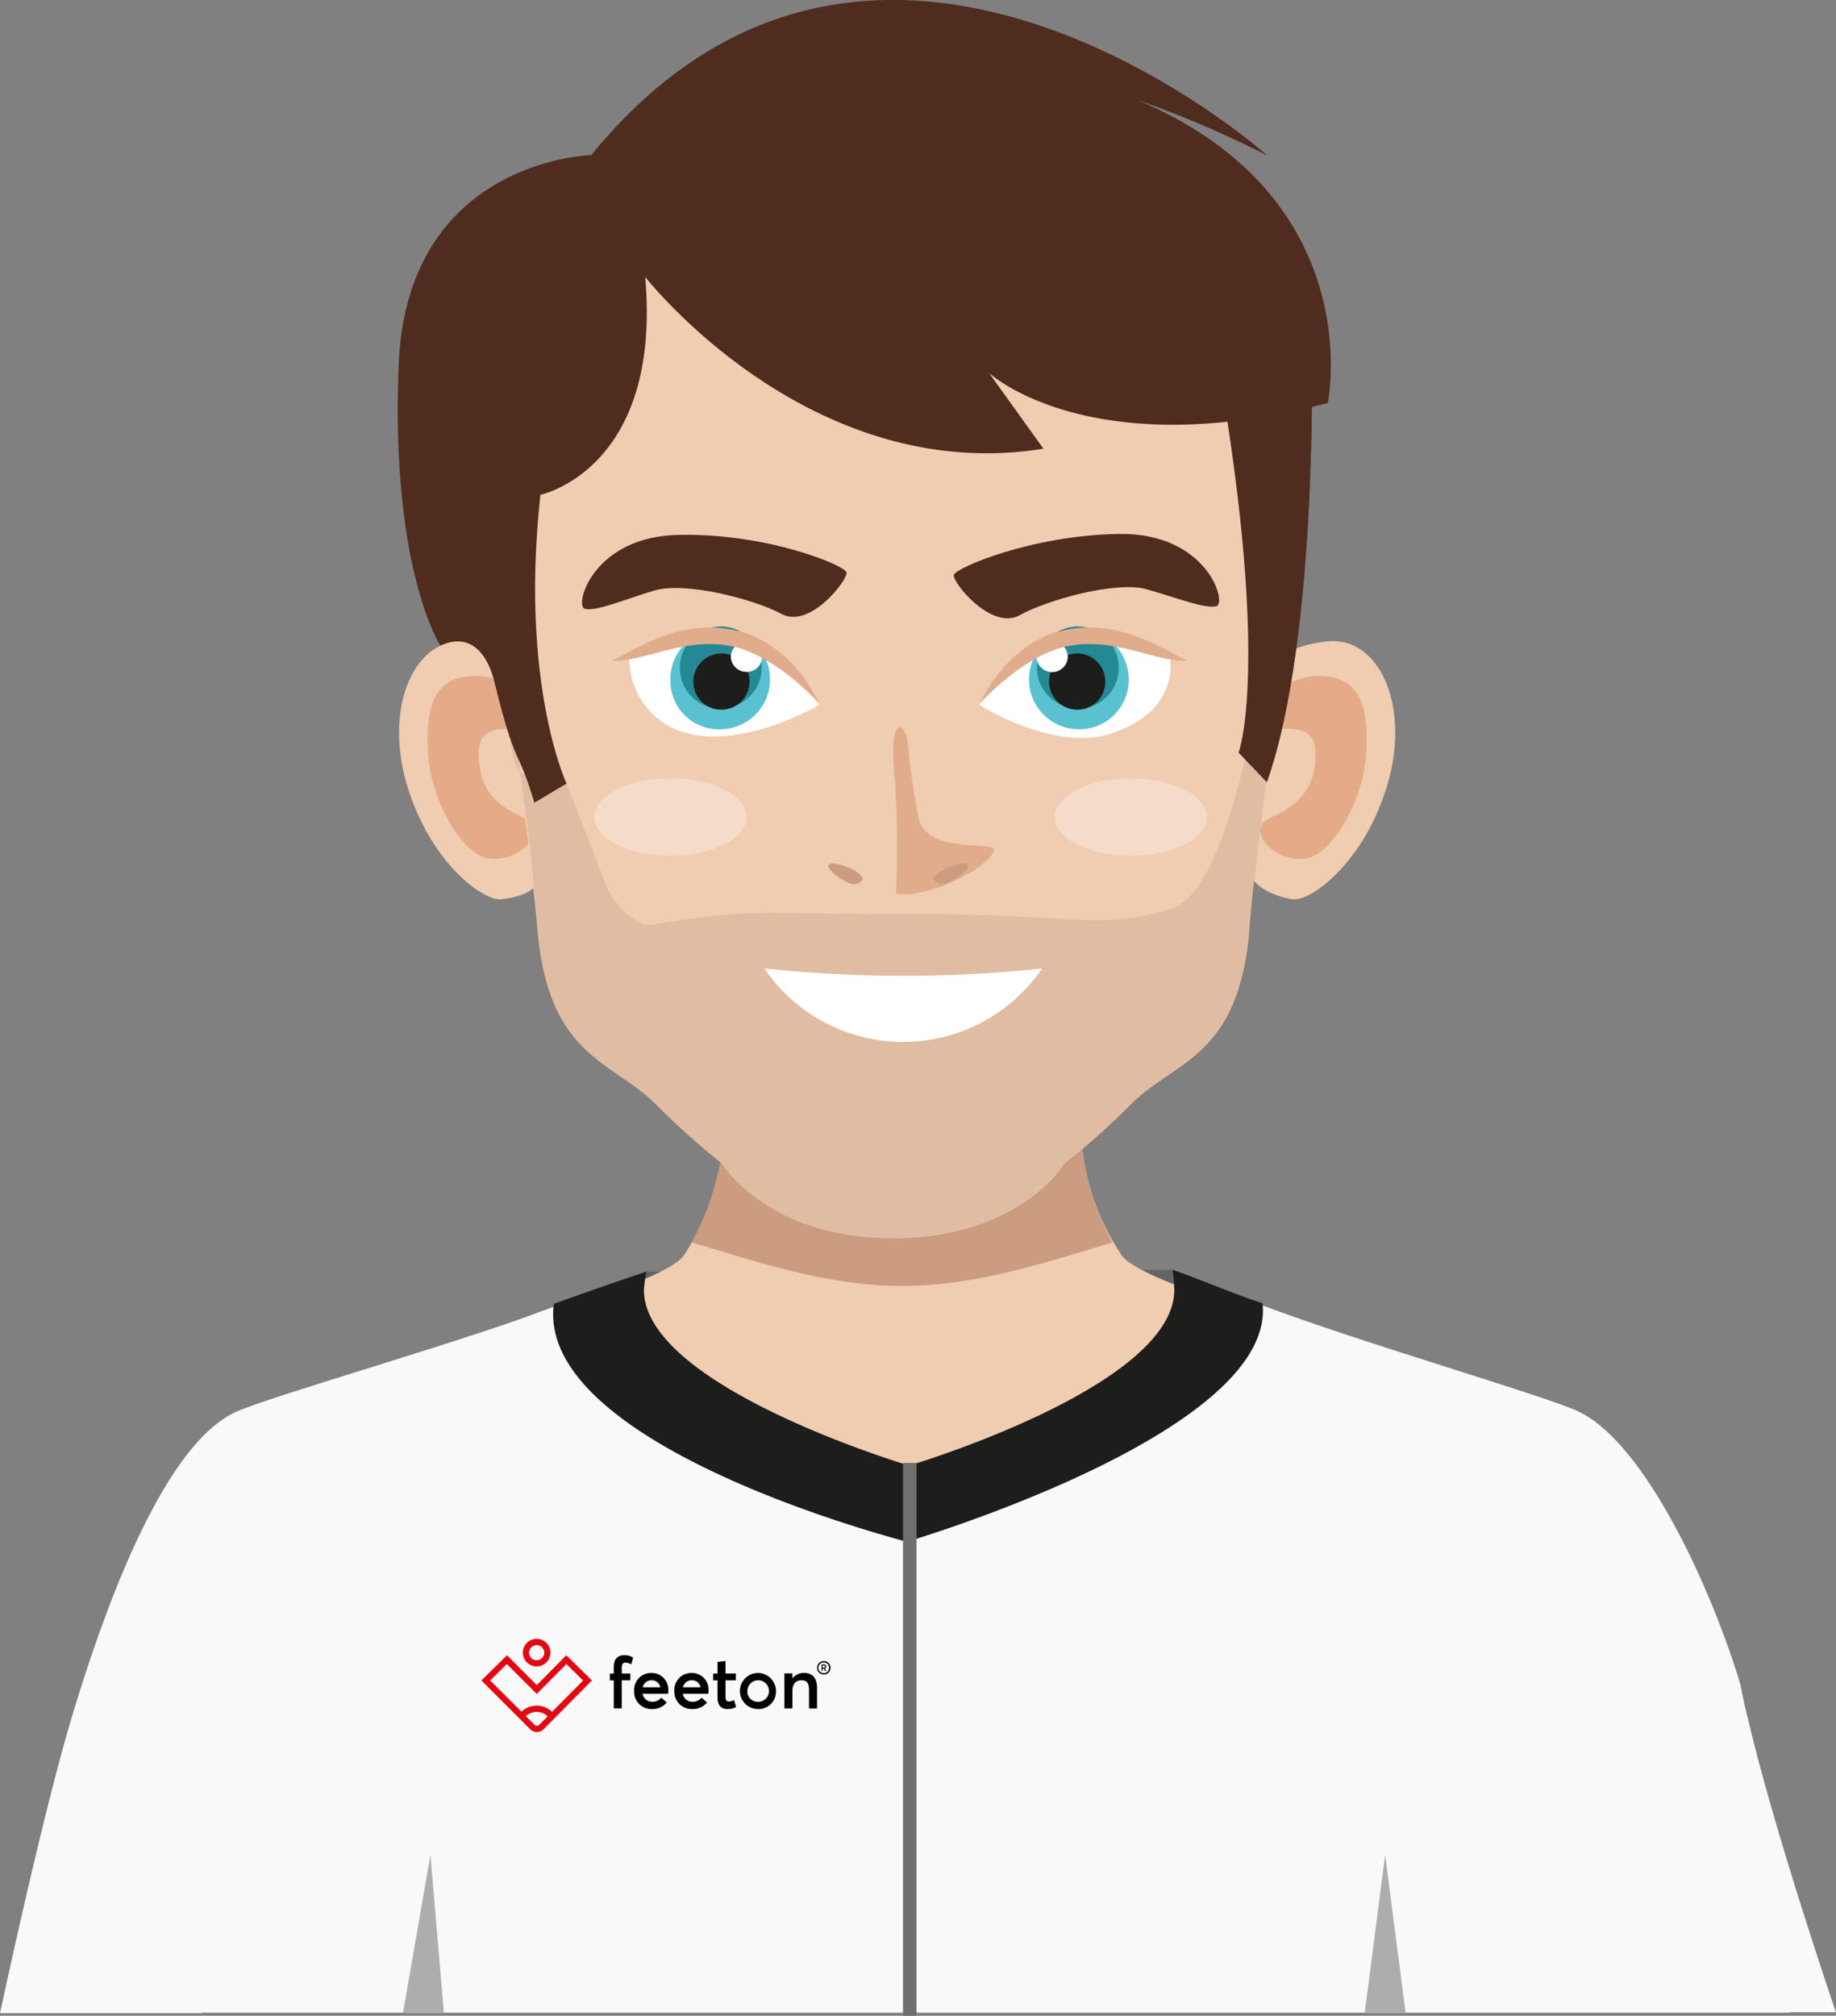
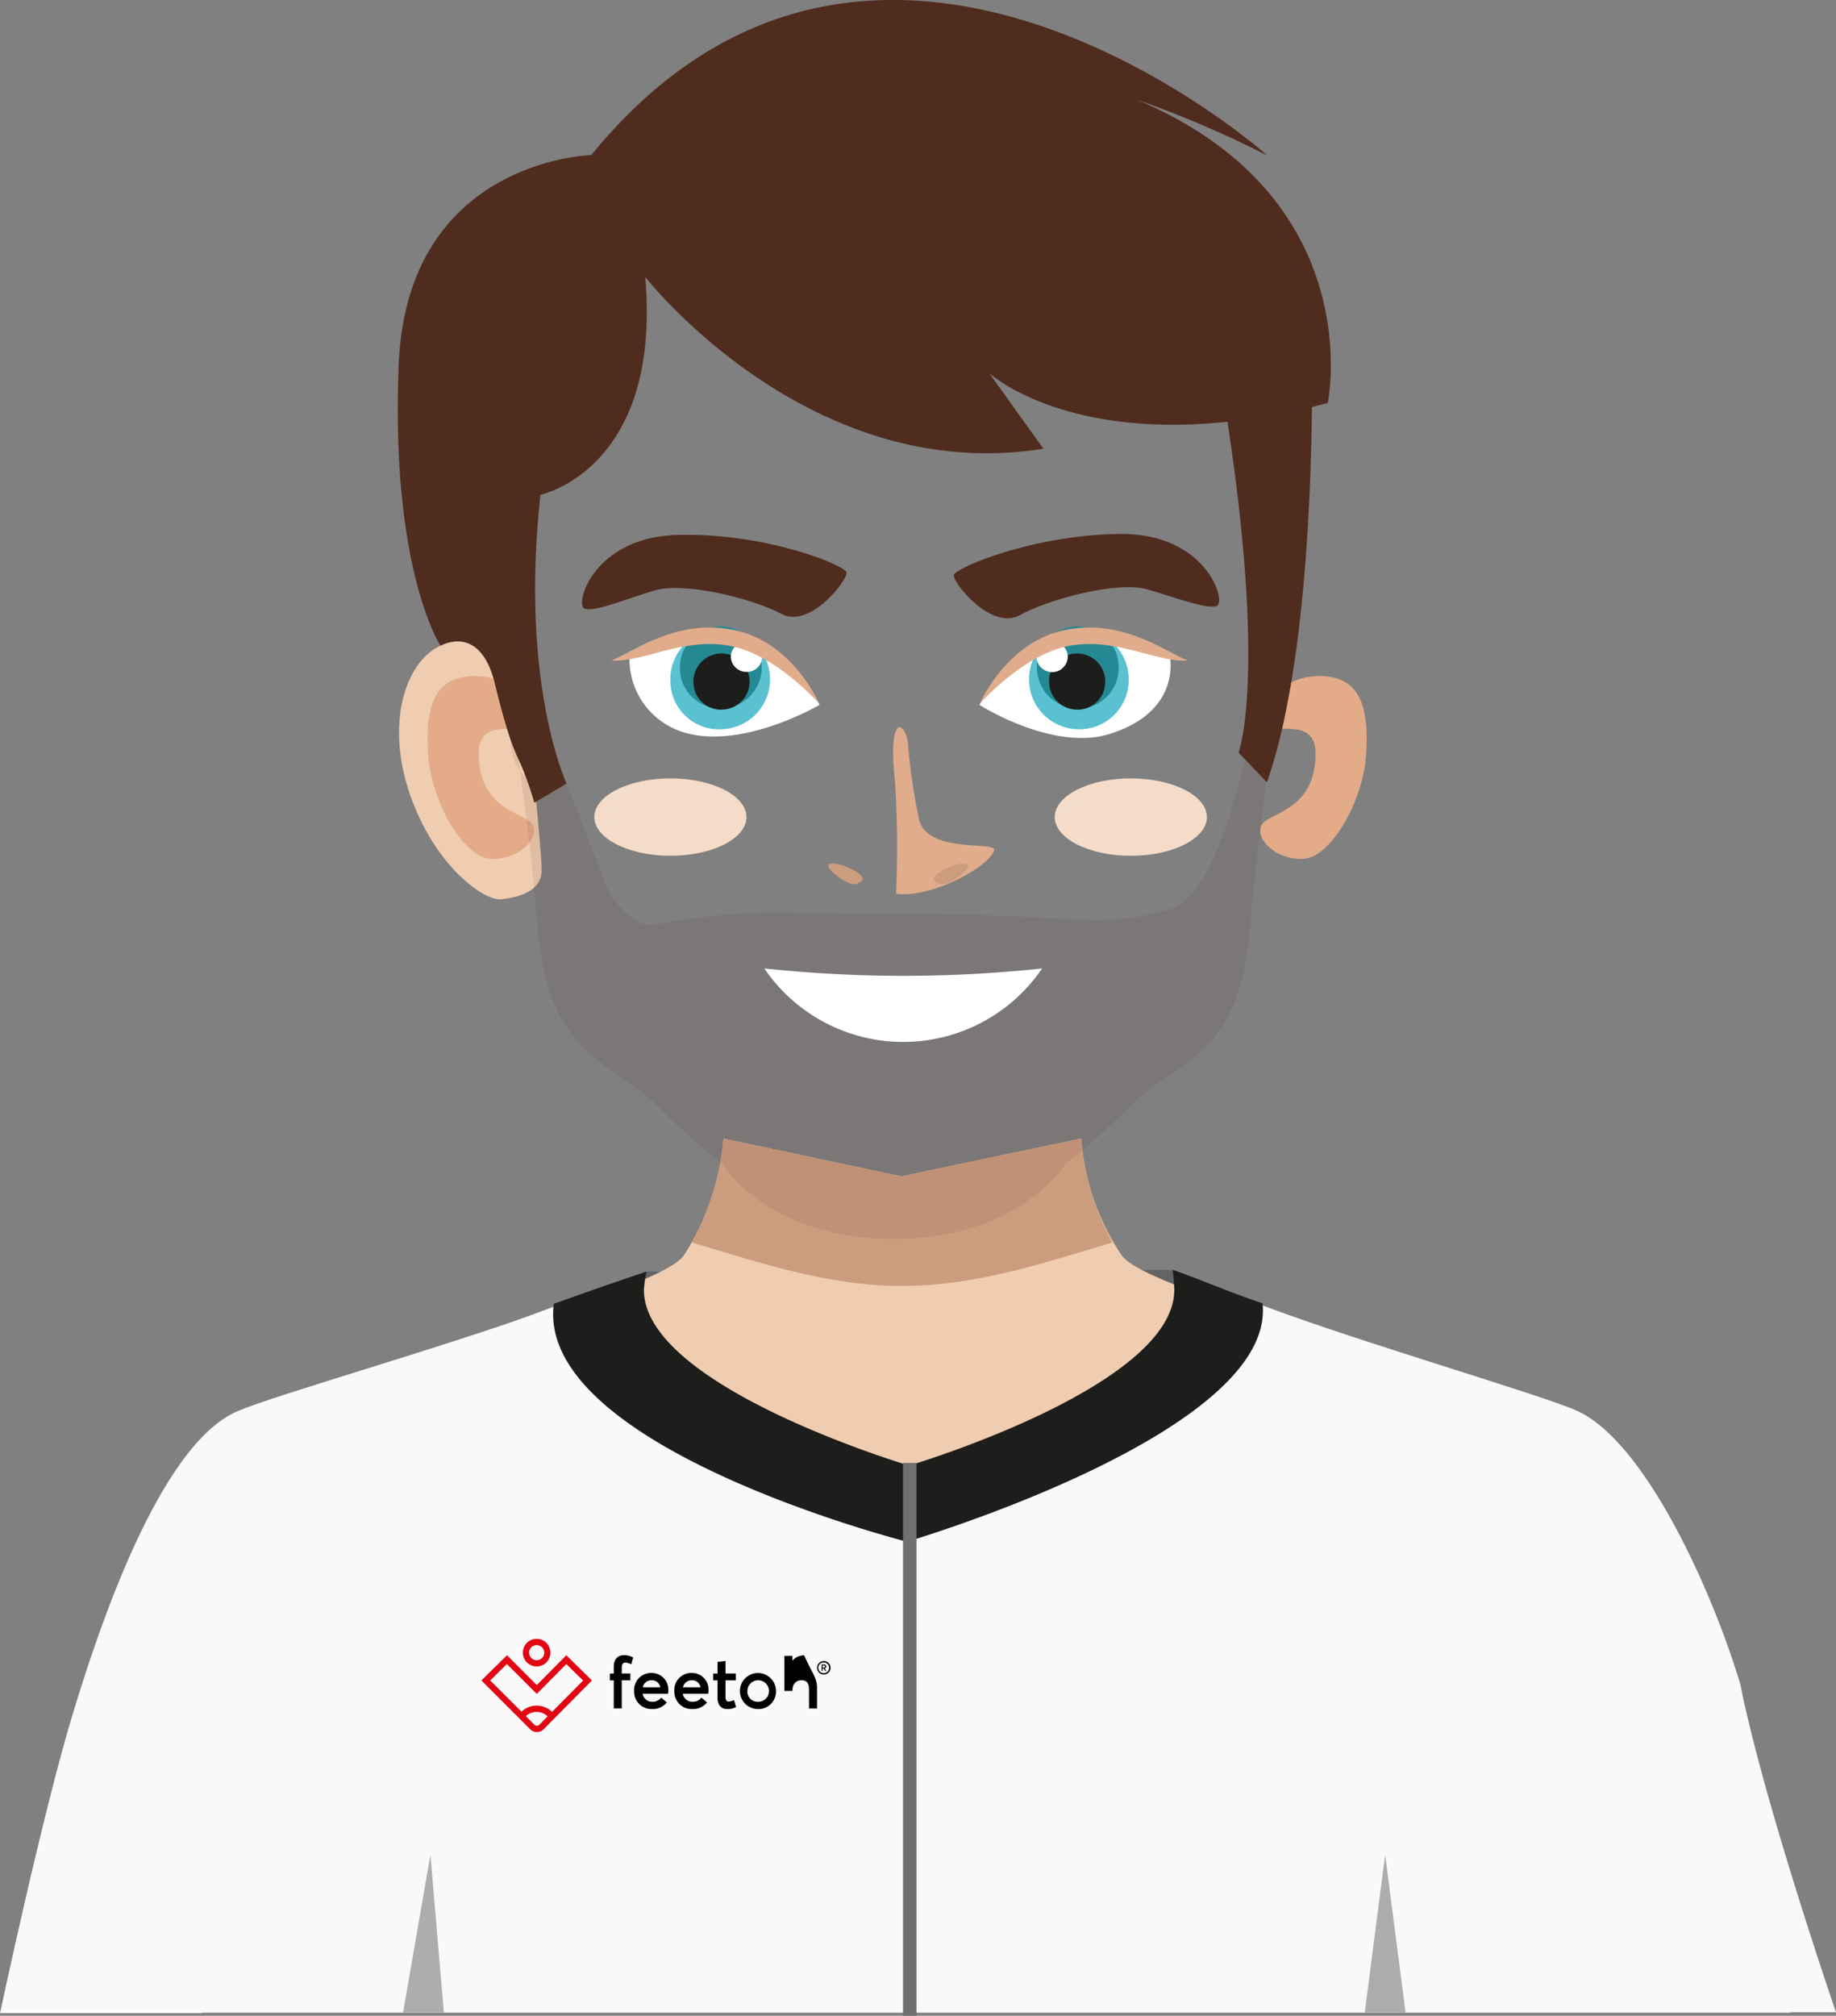
<svg xmlns="http://www.w3.org/2000/svg" width="136.223" height="149.5" viewBox="0 0 136.223 149.5">
  <rect x="0" y="0" width="136.223" height="149.5" fill="#808080" stroke="none" />
  <g id="Group_1159" data-name="Group 1159" transform="translate(-57 -38)">
    <g id="Boy_B2" transform="translate(19.7 2.163)">
      <g id="Group_413" data-name="Group 413" transform="translate(37.3 35.837)">
        <path id="Path_541" data-name="Path 541" d="M178.089,354.38c-26.9,0-33.58-12.806-32.1-21.58,2.645-.968,10.516-4.1,12.774-4.871l39.064-.129c2.258.774,9.742,4.032,12.387,5,1.29,9.387-5.226,21.58-32.128,21.58" transform="translate(-110.799 -233.62)" fill="#636466" />
        <path id="Path_542" data-name="Path 542" d="M179.715,297.6l13.193,2.806,13.355-2.806a17.826,17.826,0,0,0,3.032,8.71c.774,1,4.193,2.355,8.484,3.742.258,5.516-24.741,15.935-24.741,15.935s-25-10.419-24.741-15.935c4.29-1.387,7.71-2.742,8.451-3.742a18.382,18.382,0,0,0,2.968-8.71" transform="translate(-126.039 -213.162)" fill="#f0ccb0" />
        <path id="Path_543" data-name="Path 543" d="M227.625,305.31c-4.71,1.387-10,3.226-15.613,3.226s-10.9-1.839-15.613-3.226a19.794,19.794,0,0,0,2.355-7.71l13.193,2.806L225.3,297.6a19.192,19.192,0,0,0,2.323,7.71" transform="translate(-145.078 -213.162)" fill="#cc9c7f" />
-         <path id="Path_544" data-name="Path 544" d="M330.068,183.249c3.742-.419,6.193,4.613,4.484,10.548-1.742,5.9-5.71,8.71-7,8.58s-3.452-1.032-3.452-2.613,1.806-14.451,1.806-14.451.387-1.645,4.161-2.064" transform="translate(-231.586 -135.681)" fill="#f0ccb0" fill-rule="evenodd" />
        <path id="Path_545" data-name="Path 545" d="M331.85,191.284c2.452.129,3.452,1.871,3.161,5.9-.258,3.452-2.613,7.516-4.613,7.645-2.032.129-3.613-1.452-3.161-2.452.419-1,4.032-1,4.032-5.355,0-3.161-4.032-.871-3.9-2.613.129-1.677,2.032-3.258,4.484-3.129" transform="translate(-233.658 -141.136)" fill="#e3ab88" fill-rule="evenodd" />
        <path id="Path_546" data-name="Path 546" d="M134.119,183.249c-3.742-.419-6.193,4.613-4.484,10.548,1.742,5.9,5.71,8.71,7,8.58s3.032-.581,3.032-2.161-1.387-14.9-1.387-14.9-.387-1.645-4.161-2.064" transform="translate(-99.474 -135.681)" fill="#f0ccb0" fill-rule="evenodd" />
        <path id="Path_547" data-name="Path 547" d="M138.859,191.284c-2.452.129-3.452,1.871-3.161,5.9.258,3.452,2.613,7.516,4.613,7.645,2.032.129,3.613-1.452,3.161-2.452-.419-1-4.032-1-4.032-5.355,0-3.161,4.032-.871,3.9-2.613-.129-1.677-2.032-3.258-4.484-3.129" transform="translate(-103.924 -141.136)" fill="#e3ab88" fill-rule="evenodd" />
-         <path id="Path_548" data-name="Path 548" d="M160.171,93.2c4.677-4.742,9.774-7.9,22.677-7.9s18,3.161,22.677,7.9c4.548,4.613,5.871,12.9,5.871,21.064s-1.548,16.484-2.129,23.967c-.742,9.484-5.484,9.774-8.71,12.935a56.187,56.187,0,0,1-5,4.484s-3.323,5.548-12.709,5.548-12.709-5.548-12.709-5.548a56.187,56.187,0,0,1-5-4.484c-3.226-3.161-7.9-3.452-8.71-12.935-.645-7.451-2.129-15.806-2.129-23.967,0-8.129,1.29-16.419,5.871-21.064" transform="translate(-116.559 -69.344)" fill="#f0ccb0" />
        <path id="Path_549" data-name="Path 549" d="M243.144,203c-.613.516-.387,2.774-.258,4.226a76.31,76.31,0,0,1,.065,8.129c2.613.355,6.871-1.968,7.29-3.226.1-.71-4.9.29-5.581-2.258a45.4,45.4,0,0,1-.839-5.806c-.226-1.161-.677-1.065-.677-1.065" transform="translate(-176.468 -149.073)" fill="#e1ac8b" fill-rule="evenodd" />
        <path id="Path_550" data-name="Path 550" d="M252,235.542c.065-.613,2.161-1.419,2.516-1.1.355.29-1.161,1.355-1.71,1.452a.784.784,0,0,1-.806-.355" transform="translate(-182.743 -170.33)" fill="#cc9c7f" fill-rule="evenodd" />
        <path id="Path_551" data-name="Path 551" d="M230.4,235.542c-.065-.613-2.161-1.419-2.516-1.1-.355.29,1.161,1.355,1.71,1.452a.784.784,0,0,0,.806-.355" transform="translate(-166.373 -170.33)" fill="#cc9c7f" fill-rule="evenodd" />
        <path id="Path_552" data-name="Path 552" d="M279.9,217.671c0-1.581,2.516-2.871,5.645-2.871s5.645,1.29,5.645,2.871-2.516,2.871-5.645,2.871-5.645-1.29-5.645-2.871" transform="translate(-201.643 -157.071)" fill="#f5dcc8" />
        <path id="Path_553" data-name="Path 553" d="M174,217.671c0-1.581,2.516-2.871,5.645-2.871s5.645,1.29,5.645,2.871-2.516,2.871-5.645,2.871c-3.1,0-5.645-1.29-5.645-2.871" transform="translate(-129.904 -157.071)" fill="#f5dcc8" />
        <path id="Path_554" data-name="Path 554" d="M190.79,161.568c.161.516-2.71,4.226-4.806,3.1s-7.193-2.419-9.451-1.742-4.355,1.581-5.161,1.355.613-5.452,7.129-5.484c6.516-.1,12.129,2.258,12.29,2.774" transform="translate(-127.984 -119.129)" fill="#502c1e" fill-rule="evenodd" />
        <g id="Group_408" data-name="Group 408" transform="translate(45.354 46.54)">
          <path id="Path_555" data-name="Path 555" d="M196.187,186.65a9.223,9.223,0,0,0-8.774-5.355c-3.645.065-5.322,1.645-5.322,1.645a5.683,5.683,0,0,0,4.355,5.839c4.322,1.064,9.742-2.129,9.742-2.129" transform="translate(-180.735 -180.912)" fill="#fff" fill-rule="evenodd" />
          <path id="Path_556" data-name="Path 556" d="M191.5,185.28a3.7,3.7,0,1,1,3.774,3.452,3.6,3.6,0,0,1-3.774-3.452" transform="translate(-187.112 -181.187)" fill="#5ac1d1" />
          <path id="Path_557" data-name="Path 557" d="M193.7,183.666a3.036,3.036,0,1,1,3.1,2.839,2.98,2.98,0,0,1-3.1-2.839" transform="translate(-188.602 -180.509)" fill="#248993" />
          <path id="Path_558" data-name="Path 558" d="M196.8,188.73a2.084,2.084,0,1,1,2.129,1.935,2.044,2.044,0,0,1-2.129-1.935" transform="translate(-190.702 -184.573)" fill="#1d1d1b" />
          <path id="Path_559" data-name="Path 559" d="M205.4,184.529a1.122,1.122,0,0,1,1.129-1.129,1.173,1.173,0,0,1,1.194,1.1,1.122,1.122,0,0,1-1.129,1.129,1.152,1.152,0,0,1-1.194-1.1" transform="translate(-196.529 -182.34)" fill="#fff" />
          <path id="Path_560" data-name="Path 560" d="M193.351,185.786c-1.161-2.419-3.29-4.806-6.193-5.452-4.387-1-7.742,1.677-9.258,2.226,2.355.161,5.226-1.71,8.742-1.1,2.581.452,5.226,2.71,6.71,4.322" transform="translate(-177.9 -180.113)" fill="#e1ac8b" />
        </g>
        <path id="Path_561" data-name="Path 561" d="M290.5,183.258A1.26,1.26,0,0,1,291.758,182a1.239,1.239,0,0,1,1.258,1.258,1.258,1.258,0,1,1-2.516,0" transform="translate(-208.824 -134.852)" fill="#fff" />
        <path id="Path_562" data-name="Path 562" d="M256.687,161.629c-.161.516,2.774,4.161,4.871,3s7.161-2.548,9.419-1.935c2.258.645,4.387,1.484,5.193,1.258.806-.258-.71-5.452-7.226-5.355s-12.1,2.516-12.258,3.032" transform="translate(-185.914 -118.997)" fill="#502c1e" fill-rule="evenodd" />
        <g id="Group_409" data-name="Group 409" transform="translate(29.512)">
          <path id="Path_563" data-name="Path 563" d="M147.146,56.373s12.129,15.548,29.548,12.742L172.662,63.5s7.419,6.871,25.129,2.226c0,0,4.419-21.193-25.741-25.548a77.309,77.309,0,0,1,21.258,7.193s-29.032-25.935-50.16-.032c0,0-13.677.323-14.29,15.548s3.1,20.838,3.1,20.838,2.935-1.71,4.032,2.806c1.581,6.419,1.645,4.548,2.935,8.839l2.387-1.419s-3.484-7.419-1.935-21.419C139.372,72.534,148.4,70.663,147.146,56.373Z" transform="translate(-128.788 -35.837)" fill="#502c1e" />
          <path id="Path_564" data-name="Path 564" d="M324.571,114s.581,21.806-3.323,32.806l-2.1-2.194s2.355-6.226-1.452-28.419Z" transform="translate(-256.762 -88.787)" fill="#502c1e" />
        </g>
        <g id="Group_410" data-name="Group 410" transform="translate(72.676 46.54)">
          <path id="Path_565" data-name="Path 565" d="M262.6,186.65a9.223,9.223,0,0,1,8.774-5.355c3.645.065,5.322,1.645,5.322,1.645s1.032,4.1-4.355,5.839c-4.258,1.387-9.742-2.129-9.742-2.129" transform="translate(-262.6 -180.912)" fill="#fff" fill-rule="evenodd" />
          <path id="Path_566" data-name="Path 566" d="M281.386,185.28a3.7,3.7,0,1,0-3.774,3.452,3.657,3.657,0,0,0,3.774-3.452" transform="translate(-270.322 -181.187)" fill="#5ac1d1" />
          <path id="Path_567" data-name="Path 567" d="M281.863,183.666a3.036,3.036,0,1,0-3.1,2.839,2.98,2.98,0,0,0,3.1-2.839" transform="translate(-271.541 -180.509)" fill="#248993" />
          <path id="Path_568" data-name="Path 568" d="M282.76,188.73a2.084,2.084,0,1,0-2.129,1.935,2.044,2.044,0,0,0,2.129-1.935" transform="translate(-273.437 -184.573)" fill="#1d1d1b" />
          <path id="Path_569" data-name="Path 569" d="M278.023,184.529a1.122,1.122,0,0,0-1.129-1.129,1.173,1.173,0,0,0-1.194,1.1,1.162,1.162,0,0,0,2.323.032" transform="translate(-271.474 -182.34)" fill="#fff" />
          <path id="Path_570" data-name="Path 570" d="M262.6,185.786c1.161-2.419,3.29-4.806,6.193-5.452,4.387-1,7.742,1.677,9.258,2.226-2.355.161-5.226-1.71-8.742-1.1-2.581.452-5.226,2.71-6.71,4.322" transform="translate(-262.6 -180.113)" fill="#e1ac8b" />
        </g>
        <path id="Path_571" data-name="Path 571" d="M161.654,192.509c.419,1.387,2.161,3.484,3.613,3.258,7.581-1.226,7.355-.774,19.064-.774,12.9,0,13.613,1.226,19.29-.355,6.258-1.774,8.064-30.645,8.064-22.483s-1.548,16.484-2.129,23.967c-.742,9.484-5.484,9.774-8.71,12.935a56.187,56.187,0,0,1-5,4.484s-3.323,5.548-12.709,5.548-12.709-5.548-12.709-5.548a56.187,56.187,0,0,1-5-4.484c-3.226-3.161-7.9-3.452-8.71-12.935-.645-7.451-.806-7.677-1.323-11.806-.968-8.1-1.677,4.161,2.9-.452Z" transform="translate(-116.816 -127.2)" fill="#502c1e" opacity="0.1" />
        <path id="Path_572" data-name="Path 572" d="M223.455,259.048a96.639,96.639,0,0,0,10.258-.548,12.468,12.468,0,0,1-20.613,0,98.22,98.22,0,0,0,10.355.548" transform="translate(-156.391 -186.675)" fill="#fff" />
        <path id="Path_573" data-name="Path 573" d="M218.079,338.874c-1.677-.548-3.193-1.1-4.484-1.581-.387,7.193-4.064,14.161-20.161,13.935-14.451-.194-20.387-5.935-19.9-14.129-1.387.548-3.1,1.161-4.935,1.774-.258,5.516,25.548,14.258,25.548,14.258S218.3,344.422,218.079,338.874Z" transform="translate(-126.242 -239.92)" fill="#cc9c7f" />
        <path id="Path_574" data-name="Path 574" d="M170.978,361.648c-1.452-6.226-7.032-19.967-12.742-22.483-2.774-1.226-12.161-4.968-19.774-7.806-2.29-.742-4.355-1.581-6.29-2.258l.032,2.548.387,1.226c-.677,4.452-5.29,11.451-20.516,11.451-17.645,0-20.935-7.161-20.548-12.258-.258-.226.839-1.71.839-1.71V329.1c-1.742.613-3.677,1.29-6.484,2.323-7.677,2.839-17.193,6.516-19.935,7.742-5.71,2.516-10.193,16-12.064,22.129-2.258,7.322-5.484,22.483-5.484,22.483H177.656C177.591,383.776,173.011,370.293,170.978,361.648Z" transform="translate(-44.819 -234.501)" fill="#f9f9f9" />
        <path id="Path_575" data-name="Path 575" d="M218.44,337.274c-1.677-.548-3.193-1.1-4.516-1.581-.387,7.193-4.064,14.161-20.193,13.935-14.484-.194-20.419-5.935-19.967-14.129-1.387.548-3.1,1.161-4.968,1.774-.258,5.516,24.806,15.935,24.806,15.935S218.7,342.79,218.44,337.274Z" transform="translate(-126.377 -238.836)" fill="#cc9c7f" />
        <path id="Path_576" data-name="Path 576" d="M130,474.009l2.032-11.709,1,11.709Z" transform="translate(-100.097 -324.734)" fill="#adadad" fill-rule="evenodd" />
        <path id="Path_577" data-name="Path 577" d="M351.2,474.009l1.516-11.709,1.516,11.709Z" transform="translate(-249.944 -324.734)" fill="#adadad" fill-rule="evenodd" />
        <g id="Group_411" data-name="Group 411" transform="translate(0 96.083)">
          <path id="Path_578" data-name="Path 578" d="M52.267,386.893c2.064-6.968,8.322-28.064,10.58-33.354,3.161-8.258,20.774-10.968,20.774-10.968l-2.9-8.871c-.71.258-1.484.548-2.355.871-7.677,2.839-20.742,6.516-23.516,7.742-5.71,2.516-10.193,16-12.064,22.129-2.258,7.322-5.484,22.483-5.484,22.483H52.267Z" transform="translate(-37.3 -333.7)" fill="#f9f9f9" />
          <path id="Path_579" data-name="Path 579" d="M353.2,365.1q-.242-.968-.484-2.226c-2.032-6.806-7.032-18-12.129-20.29-2.774-1.226-15.742-4.968-23.322-7.806l-1.742-.581-3.226,8s19.419,6.032,21.645,9.774c1.9,3.193,8.742,28.129,10.677,35.225h15.193C359.815,387.231,355.2,373.748,353.2,365.1Z" transform="translate(-223.592 -334.039)" fill="#f9f9f9" />
        </g>
        <path id="Path_582" data-name="Path 582" d="M217.159,330.284c-2.419-.806-4.677-1.806-6.677-2.484a11.517,11.517,0,0,1,.129,1.484c0,7.193-19.677,13.032-19.677,13.032s-19.677-5.839-19.677-13.032a9.787,9.787,0,0,1,.194-1.355c-1.839.613-3.9,1.323-6.871,2.387l-.032.226c-.968,10.516,26.225,17.419,26.225,17.419S218.191,339.9,217.159,330.284Z" transform="translate(-123.483 -233.62)" fill="#1d1d1b" />
      </g>
    </g>
    <g id="feeton_Logo_RGB" transform="translate(42.617 -165.549)">
      <g id="Group_1130" data-name="Group 1130" transform="translate(50.1 325.1)">
        <g id="Group_1128" data-name="Group 1128" transform="translate(0 0)">
          <g id="Group_1127" data-name="Group 1127" transform="translate(3.074)">
            <g id="Group_1126" data-name="Group 1126">
              <path id="Path_2023" data-name="Path 2023" d="M140.189,327.143a1.025,1.025,0,0,1-.721-.3,1.023,1.023,0,1,1,1.443,0A1.025,1.025,0,0,1,140.189,327.143Zm0-1.581a.558.558,0,0,0-.393.956.56.56,0,0,0,.79,0,.551.551,0,0,0,.124-.611A.563.563,0,0,0,140.189,325.563Z" transform="translate(-139.163 -325.1)" fill="#e30613" />
            </g>
          </g>
          <path id="Path_2024" data-name="Path 2024" d="M56.4,360.2l-2.191,2.215L52,360.2l-1.9,1.87,3.62,3.62a.7.7,0,0,0,.5.207h0a.7.7,0,0,0,.5-.21l3.582-3.617Zm-4.41.652,2.219,2.219,2.195-2.216,1.242,1.222L55.342,364.4a1.638,1.638,0,0,0-2.267-.014l-2.323-2.316Zm2.4,4.51a.232.232,0,0,1-.173.073h0a.232.232,0,0,1-.173-.073l-.645-.645a1.177,1.177,0,0,1,1.615.014Z" transform="translate(-50.1 -358.989)" fill="#e30613" />
        </g>
        <g id="Group_1129" data-name="Group 1129" transform="translate(9.532 1.204)">
          <path id="Path_2025" data-name="Path 2025" d="M326.59,361.871h-.29v-.507h.29v-.476c0-.58.276-.887.783-.887a1.237,1.237,0,0,1,.652.179l-.131.5a1.094,1.094,0,0,0-.435-.131c-.179,0-.276.121-.276.4v.411h.638v.507h-.638v2.088h-.594Z" transform="translate(-326.3 -360)" />
          <path id="Path_2026" data-name="Path 2026" d="M381.033,399.608a1.328,1.328,0,0,1-.017.235h-1.891a.718.718,0,0,0,.739.594.8.8,0,0,0,.645-.307l.414.356a1.332,1.332,0,0,1-1.094.49,1.28,1.28,0,0,1-1.329-1.339,1.253,1.253,0,0,1,1.263-1.336,1.227,1.227,0,0,1,1.27,1.308Zm-1.229-.766a.652.652,0,0,0-.666.521h1.3a.623.623,0,0,0-.632-.521Z" transform="translate(-376.699 -396.978)" />
          <path id="Path_2027" data-name="Path 2027" d="M467.533,399.608a1.34,1.34,0,0,1-.017.235h-1.891a.718.718,0,0,0,.739.594.8.8,0,0,0,.645-.307l.414.356a1.332,1.332,0,0,1-1.094.49A1.28,1.28,0,0,1,465,399.636a1.253,1.253,0,0,1,1.263-1.336,1.228,1.228,0,0,1,1.27,1.308Zm-1.229-.766a.652.652,0,0,0-.666.521h1.3a.621.621,0,0,0-.632-.521Z" transform="translate(-460.214 -396.978)" />
          <path id="Path_2028" data-name="Path 2028" d="M549.542,376.165c-.445,0-.725-.283-.725-.863v-1.267H548.5v-.507h.318v-.863l.594-.066v.928h.763v.507h-.763v1.211c0,.266.083.362.248.362a.9.9,0,0,0,.383-.111l.155.514a1.205,1.205,0,0,1-.656.152Z" transform="translate(-540.832 -372.165)" />
          <path id="Path_2029" data-name="Path 2029" d="M605.863,401.074a1.337,1.337,0,1,1,1.36-1.336,1.294,1.294,0,0,1-1.36,1.336Zm0-.538a.8.8,0,1,0-.759-.794.756.756,0,0,0,.759.794Z" transform="translate(-594.899 -397.075)" />
-           <path id="Path_2030" data-name="Path 2030" d="M703.923,399.6v1.529h-.594v-1.377c0-.549-.2-.718-.562-.718-.4,0-.673.28-.673.79v1.3H701.5v-2.6h.594v.356h.007a1.127,1.127,0,0,1,.87-.393C703.54,398.5,703.923,398.824,703.923,399.6Z" transform="translate(-688.552 -397.171)" />
+           <path id="Path_2030" data-name="Path 2030" d="M703.923,399.6v1.529h-.594v-1.377c0-.549-.2-.718-.562-.718-.4,0-.673.28-.673.79H701.5v-2.6h.594v.356h.007a1.127,1.127,0,0,1,.87-.393C703.54,398.5,703.923,398.824,703.923,399.6Z" transform="translate(-688.552 -397.171)" />
        </g>
      </g>
      <g id="Group_1131" data-name="Group 1131" transform="translate(75.006 326.743)">
        <path id="Path_2031" data-name="Path 2031" d="M772.292,372.7a.5.5,0,1,1-.493.5.5.5,0,0,1,.493-.5Zm0,.9a.4.4,0,1,0-.4-.4.4.4,0,0,0,.4.4Zm.072-.352.128.186h-.09l-.121-.179h-.069v.179h-.076v-.483h.176a.143.143,0,0,1,.162.152A.14.14,0,0,1,772.361,373.249Zm-.152-.062h.079c.072,0,.1-.038.1-.083a.083.083,0,0,0-.093-.083h-.086Z" transform="translate(-771.799 -372.7)" />
      </g>
    </g>
    <line id="Line_1" data-name="Line 1" y2="41" transform="translate(124.5 146.5)" fill="none" stroke="#707070" stroke-width="1" />
  </g>
</svg>